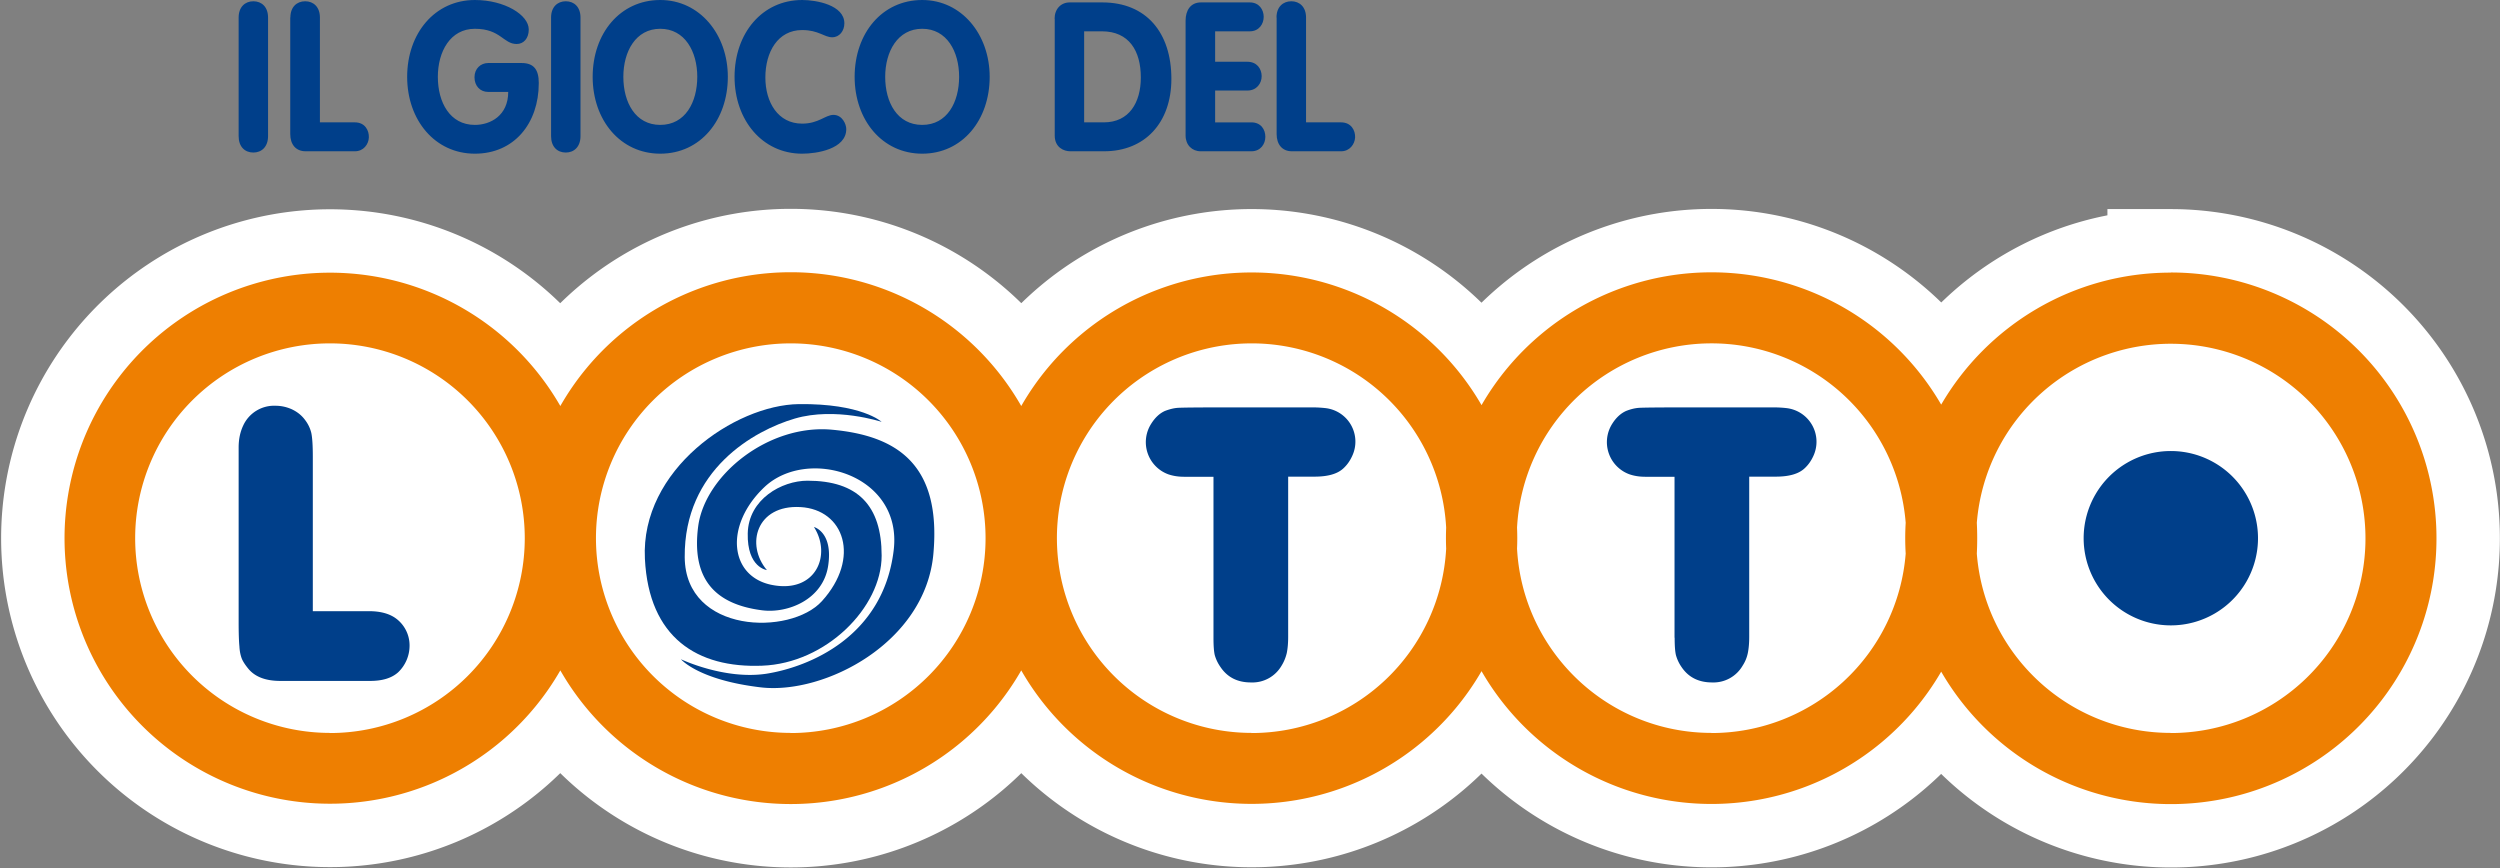
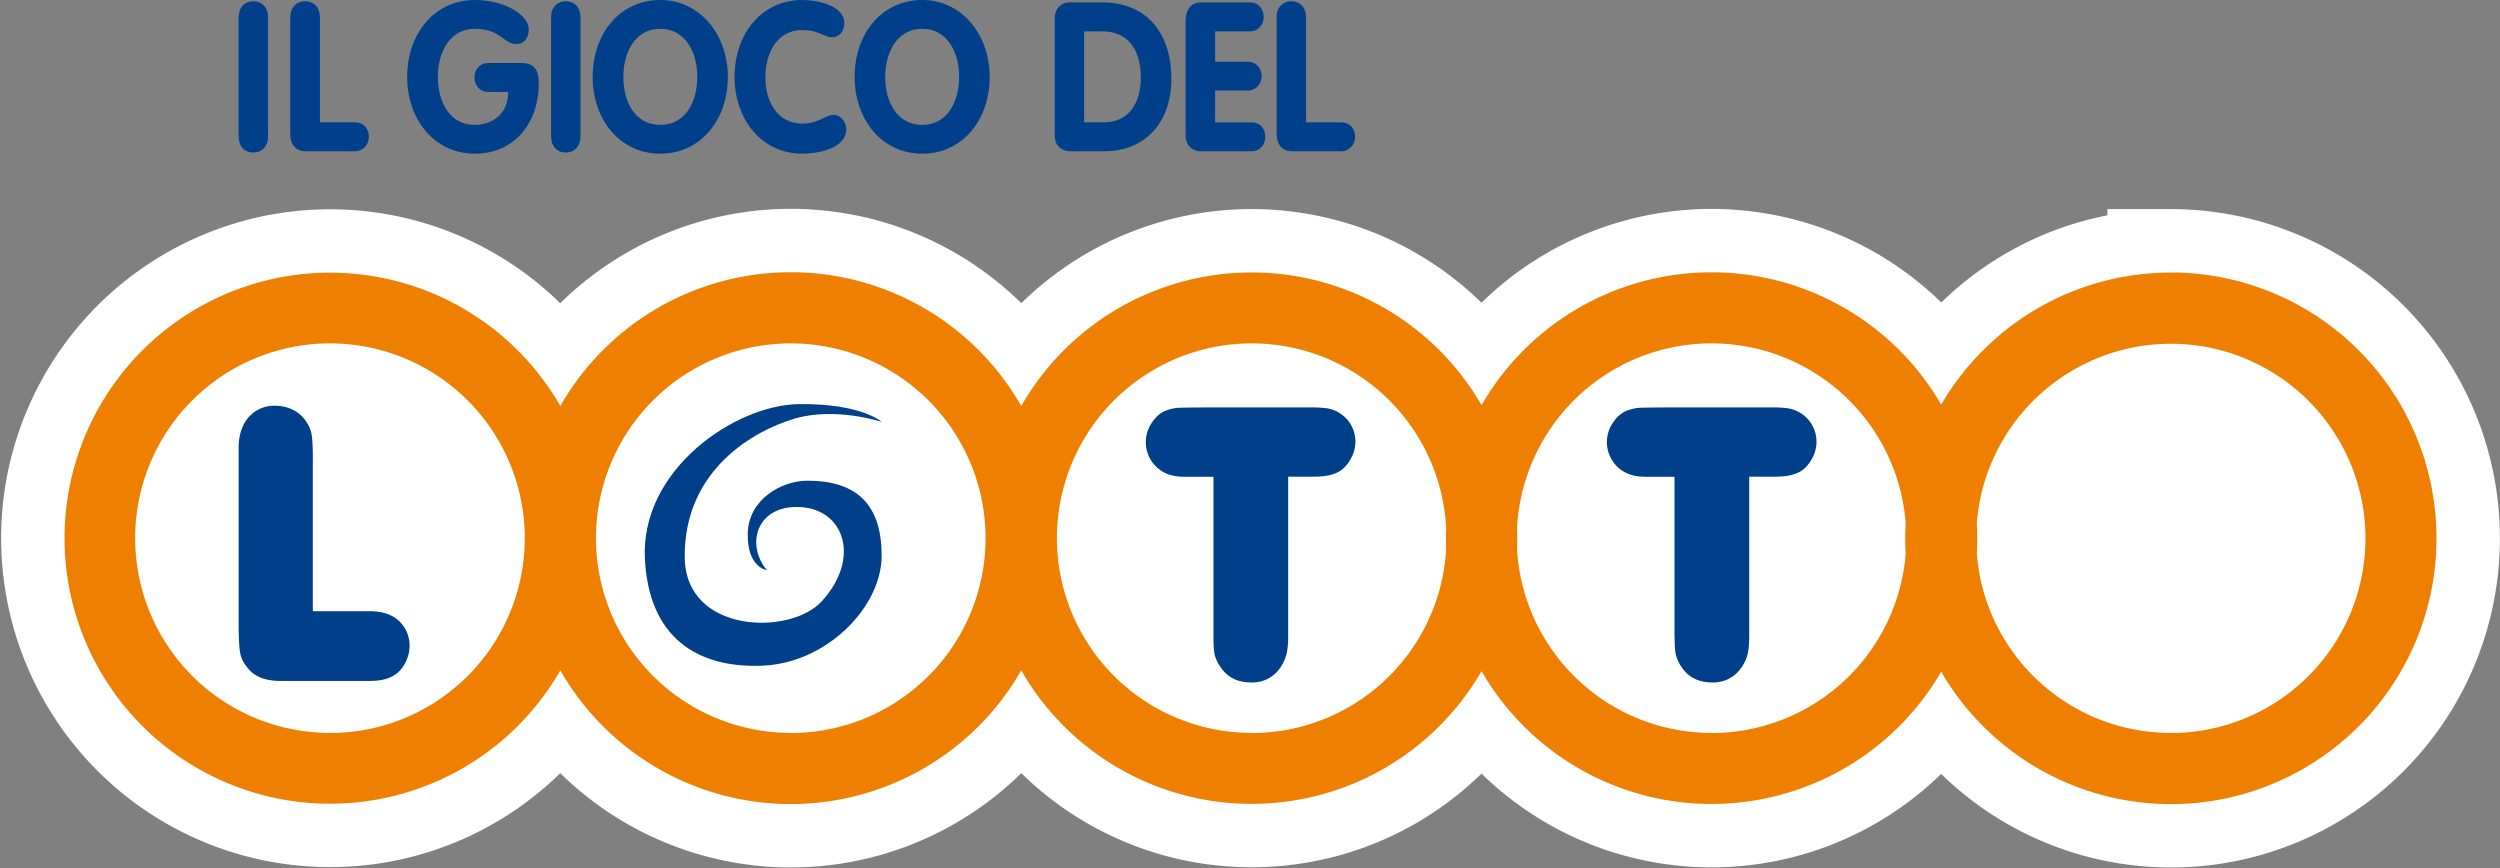
<svg xmlns="http://www.w3.org/2000/svg" viewBox="13.5 187.3 197.16 68.46">
  <rect x="13.5" y="187.3" width="197.16" height="68.46" fill="#808080" stroke="none" />
  <path fill="none" d="M13.5 187.3h197.16v68.46H13.5z" />
  <g fill-rule="evenodd" clip-rule="evenodd">
    <path d="M184.7 208.8c-7.73 0-14.48 4.18-18.11 10.41a20.94 20.94 0 0 0-36.25.04 20.94 20.94 0 0 0-36.3.07 20.93 20.93 0 0 0-36.35 0 20.94 20.94 0 1 0 0 20.85 20.94 20.94 0 0 0 36.35 0 20.94 20.94 0 0 0 36.3.06 20.94 20.94 0 0 0 36.25.04 20.94 20.94 0 0 0 39.06-10.53 20.95 20.95 0 0 0-20.95-20.95Z" fill="#fff" stroke-width="10" stroke="#fff" />
    <path d="M73.98 232.26s-1.57-.19-1.51-2.9c.06-2.7 2.69-4.15 4.71-4.15 3.96 0 5.85 1.95 5.85 5.91 0 4.1-4.4 8.5-9.43 8.68-5.1.2-8.93-2.2-9.24-8.43-.36-7.03 7.1-12.13 12.13-12.2 4.97-.06 6.54 1.4 6.54 1.4s-3.65-1.2-6.85-.26c-3.2.94-8.74 4.03-8.68 10.94.05 6.03 8.33 6.2 10.82 3.46 3.08-3.4 1.76-7.23-1.7-7.42-3.46-.19-4.34 2.96-2.64 4.97" fill="#003f8a" />
-     <path d="M77.69 228.86s1.53.39 1.12 3.07c-.41 2.67-3.2 3.76-5.21 3.5-3.93-.5-5.55-2.68-5.04-6.61.53-4.06 5.56-8.1 10.57-7.63 5.08.47 8.62 2.7 7.98 9.79-.63 7.02-8.6 11.11-13.6 10.53-4.94-.58-6.31-2.22-6.31-2.22s3.46 1.65 6.76 1.14c3.3-.53 9.2-2.87 10.02-9.74.72-5.99-6.8-8.18-10.19-4.98-3.2 3.03-2.77 7.1.64 7.73 3.4.64 4.68-2.36 3.26-4.58M184.7 236.62a6.87 6.87 0 1 0 0-13.75 6.87 6.87 0 0 0 0 13.75" fill="#003f8a" />
    <path d="M184.7 208.8c-7.73 0-14.48 4.18-18.11 10.41a20.94 20.94 0 0 0-36.25.04 20.94 20.94 0 0 0-36.3.07 20.93 20.93 0 0 0-36.35 0 20.94 20.94 0 1 0 0 20.85 20.94 20.94 0 0 0 36.35 0 20.94 20.94 0 0 0 36.3.06 20.94 20.94 0 0 0 36.25.04 20.94 20.94 0 0 0 39.06-10.53 20.95 20.95 0 0 0-20.95-20.95ZM39.52 245.1a15.36 15.36 0 1 1 0-30.72 15.36 15.36 0 0 1 0 30.73Zm36.34 0a15.36 15.36 0 1 1 0-30.72 15.36 15.36 0 0 1 0 30.73Zm36.35 0a15.36 15.36 0 1 1 15.34-16.19 21.04 21.04 0 0 0 0 1.66 15.36 15.36 0 0 1-15.34 14.54Zm36.27 0c-8.2 0-14.9-6.43-15.34-14.53a18.9 18.9 0 0 0 0-1.66 15.36 15.36 0 0 1 30.65-.38 20.32 20.32 0 0 0 0 2.43 15.36 15.36 0 0 1-15.31 14.15Zm36.22 0c-8.08 0-14.69-6.23-15.3-14.14a24.32 24.32 0 0 0 0-2.43 15.35 15.35 0 1 1 15.3 16.58" fill="#ee7f01" />
    <path d="M38.17 223.3v12.2h4.43c.87 0 1.56.18 2.08.54a2.64 2.64 0 0 1 1.12 2.18 2.91 2.91 0 0 1-.9 2.1c-.5.45-1.23.68-2.2.68h-7.1c-1.13 0-1.96-.31-2.49-.93-.25-.3-.43-.57-.53-.8-.1-.25-.18-.58-.2-1-.04-.42-.06-1.04-.06-1.88v-13.8c0-.65.12-1.22.36-1.73a2.68 2.68 0 0 1 2.56-1.56c.45 0 .88.1 1.28.28.4.19.74.45 1 .79.27.34.44.7.53 1.07.08.37.12 1 .12 1.86M109.2 237.6v-12.7h-2.31c-.48 0-.9-.07-1.27-.2a2.7 2.7 0 0 1-1.32-4c.3-.47.65-.8 1.07-.99.34-.13.65-.21.94-.24.29-.03 1.8-.04 3-.04h7.92c.32.01.57.03.75.05a2.66 2.66 0 0 1 2.15 3.8c-.17.37-.4.7-.7.97-.47.43-1.22.64-2.26.64h-2.08v12.64c0 .5-.04.93-.11 1.27-.08.34-.21.67-.4.98a2.66 2.66 0 0 1-2.43 1.34c-1.05 0-1.85-.4-2.4-1.22a3.06 3.06 0 0 1-.45-.94c-.07-.3-.1-.76-.1-1.37M145.56 237.6v-12.7h-2.3c-.48 0-.9-.07-1.27-.2a2.7 2.7 0 0 1-1.33-4c.3-.47.66-.8 1.08-.99.33-.13.64-.21.94-.24.28-.03 1.79-.04 3-.04h7.91c.33.01.58.03.75.05a2.67 2.67 0 0 1 2.16 3.8c-.17.37-.4.7-.7.97-.47.43-1.22.64-2.26.64h-2.09v12.64c0 .5-.04.93-.11 1.27-.07.34-.2.67-.4.98a2.66 2.66 0 0 1-2.42 1.34c-1.05 0-1.86-.4-2.41-1.22a3.08 3.08 0 0 1-.44-.94c-.07-.3-.1-.76-.1-1.37" fill="#003f8a" />
    <g fill="#003f8a">
      <path d="M54.63 192.27c.98 0 1.36.53 1.36 1.58 0 3.19-1.95 5.57-5.04 5.57-3.15 0-5.34-2.65-5.34-6.06 0-3.43 2.18-6.06 5.34-6.06 2.34 0 4.25 1.17 4.25 2.33 0 .7-.41 1.14-.95 1.14-1.06 0-1.27-1.2-3.3-1.2-1.94 0-2.92 1.8-2.92 3.79 0 2.01.95 3.79 2.92 3.79 1.22 0 2.63-.73 2.63-2.6H52c-.64 0-1.08-.48-1.08-1.16 0-.68.49-1.12 1.08-1.12h2.63M56.96 188.68c0-.82.5-1.28 1.16-1.28.67 0 1.16.46 1.16 1.28v9.36c0 .83-.5 1.29-1.16 1.29-.67 0-1.16-.46-1.16-1.29v-9.36M60.24 193.36c0-3.43 2.17-6.06 5.33-6.06 3.12 0 5.33 2.72 5.33 6.06 0 3.4-2.15 6.06-5.33 6.06-3.15 0-5.33-2.65-5.33-6.06Zm8.25 0c0-2-.98-3.79-2.92-3.79s-2.91 1.8-2.91 3.79c0 2.01.95 3.79 2.91 3.79 1.97 0 2.92-1.78 2.92-3.8M76.76 187.3c1.13 0 3.33.4 3.33 1.84 0 .6-.39 1.1-.96 1.1-.63 0-1.07-.57-2.37-.57-1.92 0-2.9 1.73-2.9 3.74 0 1.96 1 3.64 2.9 3.64 1.3 0 1.83-.69 2.47-.69.7 0 1.01.74 1.01 1.12 0 1.58-2.33 1.94-3.48 1.94-3.14 0-5.33-2.65-5.33-6.06 0-3.43 2.17-6.06 5.33-6.06M80.9 193.36c0-3.43 2.16-6.06 5.33-6.06 3.11 0 5.32 2.72 5.32 6.06 0 3.4-2.15 6.06-5.32 6.06-3.15 0-5.33-2.65-5.33-6.06Zm8.24 0c0-2-.97-3.79-2.91-3.79-1.94 0-2.92 1.8-2.92 3.79 0 2.01.95 3.79 2.92 3.79 1.96 0 2.91-1.78 2.91-3.8M96.67 188.77c0-.76.5-1.28 1.19-1.28h2.57c3.47 0 5.45 2.38 5.45 6.03 0 3.47-2.1 5.71-5.3 5.71H97.9c-.5 0-1.22-.3-1.22-1.24v-9.22Zm2.32 8.18h1.56c2 0 2.92-1.56 2.92-3.54 0-2.1-.93-3.64-3.07-3.64H99v7.18M107 188.93c0-.82.4-1.44 1.21-1.44h3.85c.74 0 1.1.57 1.1 1.14 0 .56-.37 1.14-1.1 1.14h-2.73v2.4h2.54c.76 0 1.13.56 1.13 1.14 0 .56-.39 1.13-1.13 1.13h-2.54v2.51h2.86c.75 0 1.1.56 1.1 1.14 0 .56-.37 1.14-1.1 1.14h-4c-.68 0-1.19-.5-1.19-1.24v-9.06M114.17 188.68c0-.82.5-1.28 1.17-1.28.66 0 1.16.46 1.16 1.28v8.27h2.76c.8 0 1.13.63 1.11 1.19-.03.54-.43 1.09-1.1 1.09h-3.89c-.75 0-1.2-.53-1.2-1.36v-9.19M32.32 188.68c0-.82.5-1.28 1.16-1.28.67 0 1.16.46 1.16 1.28v9.36c0 .83-.5 1.29-1.16 1.29-.67 0-1.16-.46-1.16-1.29v-9.36M36.4 188.68c0-.82.5-1.28 1.17-1.28.66 0 1.16.46 1.16 1.28v8.27h2.76c.79 0 1.12.63 1.1 1.19-.02.54-.42 1.09-1.1 1.09H37.6c-.76 0-1.21-.53-1.21-1.36v-9.19" />
    </g>
  </g>
</svg>